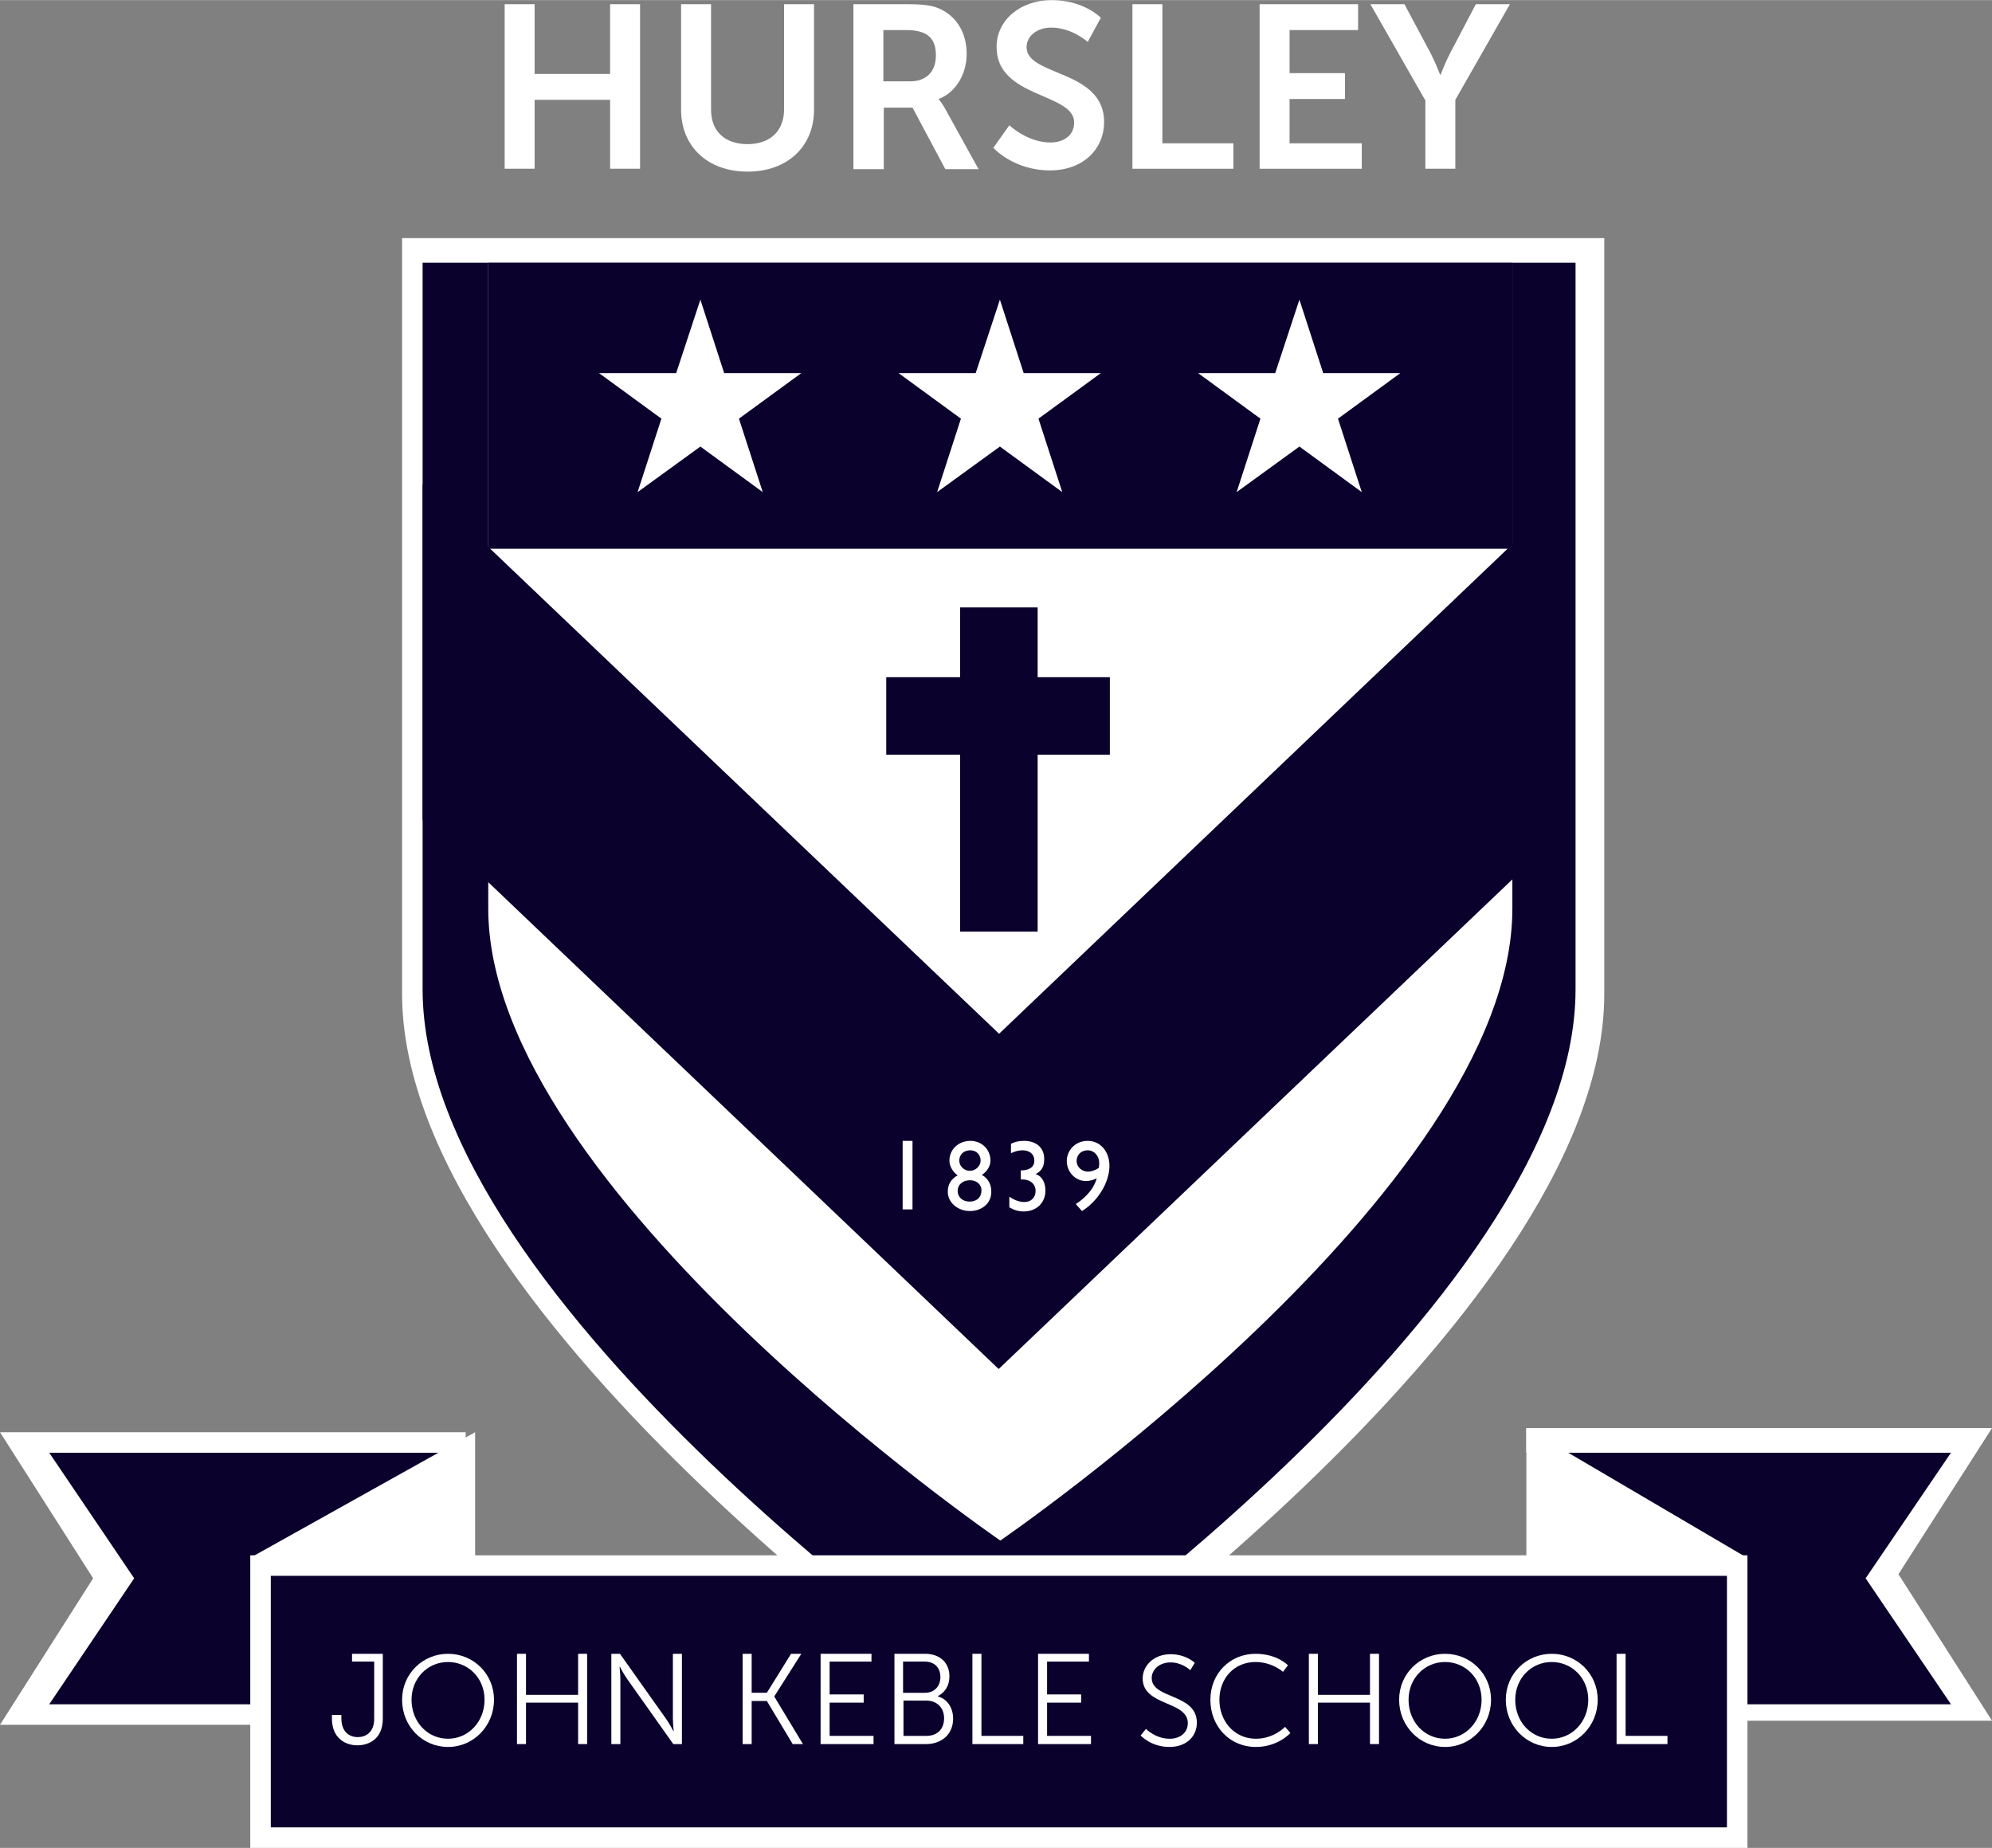
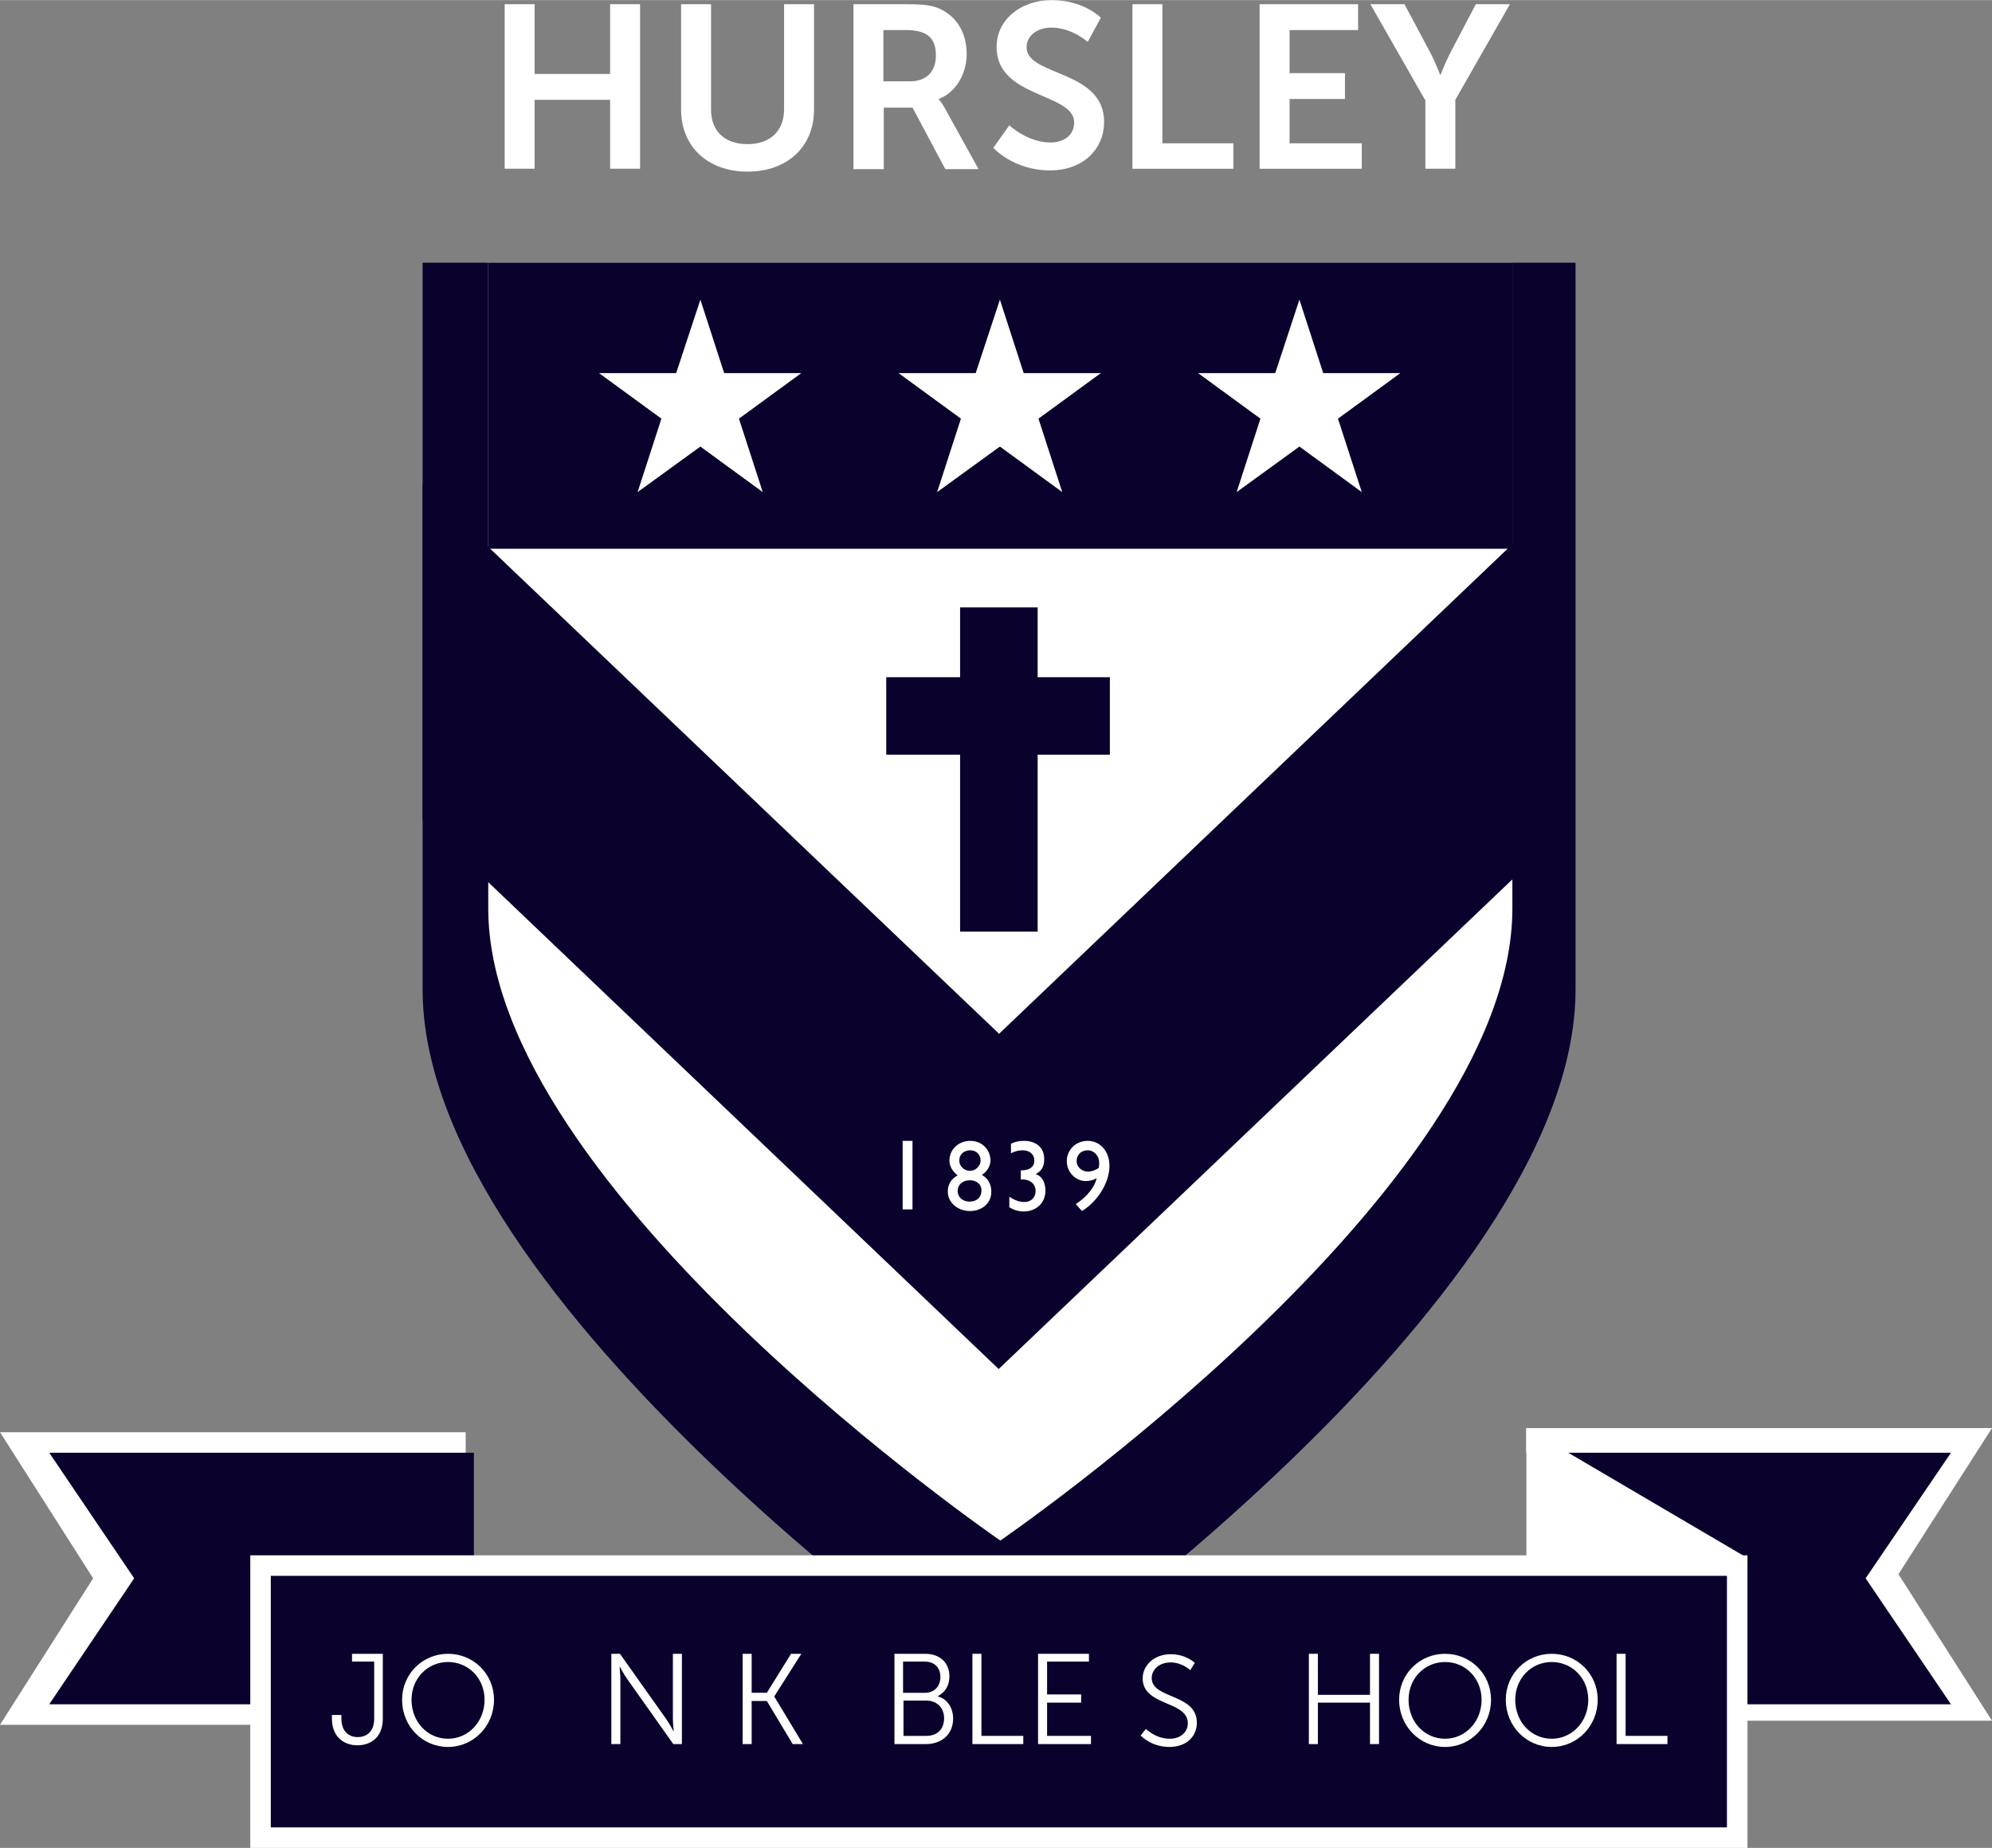
<svg xmlns="http://www.w3.org/2000/svg" id="Layer_1" viewBox="0 0 485.5 450.3" width="2500" height="2319">
  <rect x="0" y="0" width="485.5" height="450.3" fill="#808080" stroke="none" />
  <style>.st0{fill:#fff}.st1{fill:#0a012d}</style>
  <title>Hursley Final</title>
  <g id="Page-1">
    <g id="Hursley-Final">
-       <path id="Fill-3-Copy-4" class="st0" d="M98 58v184.2c0 80.1 146.5 180.2 146.5 180.2S391 322.3 391 242.2V58H98z" />
      <path id="Fill-2-Copy-4" class="st0" d="M0 420.3l22.7-35.7L0 349h113.5v71.3z" />
      <path id="Fill-2-Copy-5" class="st0" d="M485.5 419.3l-22.8-35.7 22.8-35.6H372v71.3z" />
      <path id="Fill-1-Copy-2" class="st1" d="M12 354l20.7 30.6L12 415.3h103.5V354z" />
      <path id="Fill-2-Copy-6" class="st1" d="M475.5 415.3l-20.8-30.7 20.8-30.6H372v61.3z" />
      <path id="Fill-3-Copy-5" class="st1" d="M103 64v177.1c0 77 140.5 173.3 140.5 173.3S384 318.1 384 241.1V64H103z" />
      <path id="Fill-5-Copy-2" class="st0" d="M119 64v157.4c0 68.4 124.8 154 124.8 154s124.8-85.5 124.8-154V64H119z" />
      <path id="Fill-7-Copy-2" class="st1" d="M119 133.7h249.6V64H119z" />
      <path id="Fill-9-Copy-2" class="st0" d="M316.7 73l5.8 17.9h18.8L326.1 102l5.8 17.9-15.2-11.1-15.3 11.1 5.8-17.9L292 90.9h18.8z" />
      <path id="Fill-10-Copy-2" class="st0" d="M243.7 73l5.8 17.9h18.8L253.1 102l5.8 17.9-15.2-11.1-15.3 11.1 5.8-17.9L219 90.9h18.8z" />
      <path id="Fill-11-Copy-2" class="st0" d="M170.7 73l5.8 17.9h18.8L180.1 102l5.8 17.9-15.2-11.1-15.3 11.1 5.8-17.9L146 90.9h18.8z" />
      <path id="Fill-12-Copy-2" class="st1" d="M234 227h18.9v-79H234z" />
      <path id="Fill-13-Copy-2" class="st1" d="M216 183.9h54.5V165H216z" />
      <path id="Fill-14-Copy-2" class="st0" d="M123 1h7.3v17h18.4V1h7.3v40.1h-7.3V24.3h-18.4v16.8H123z" />
      <path id="Fill-15-Copy-2" class="st0" d="M166 1h7.3v25.7c0 5.4 3.5 8.4 8.9 8.4s8.9-3.1 8.9-8.5V1h7.3v25.7c0 9-6.5 15.1-16.2 15.1S166 35.7 166 26.7V1z" />
      <path id="Fill-16-Copy-2" class="st0" d="M221.8 19.8c3.9 0 6.3-2.3 6.3-6.3 0-3.8-1.6-6.2-7.3-6.2h-5.5v12.5h6.5zM208 1h12.9c4.4 0 6.3.3 8.1 1.1 4 1.8 6.6 5.7 6.6 11 0 4.8-2.5 9.3-6.8 11v.1s.6.6 1.4 2l8.3 15h-8.1l-8-15h-7v15H208V1z" />
      <path id="Fill-17-Copy-3" class="st0" d="M246 30.5s4.4 4.2 10 4.2c3.1 0 5.8-1.6 5.8-4.9 0-7.2-18.9-5.9-18.9-18.3C242.8 5 248.6 0 256.3 0c7.9 0 12 4.3 12 4.3l-3.2 5.9s-3.8-3.5-8.9-3.5c-3.4 0-6 2-6 4.8 0 7.1 18.9 5.4 18.9 18.2 0 6.4-4.9 11.8-13.2 11.8-8.9 0-13.8-5.5-13.8-5.5l3.9-5.5z" />
      <path id="Fill-18-Copy-2" class="st0" d="M276 1h7.3v33.9h17.3v6.2H276z" />
      <path id="Fill-19-Copy-2" class="st0" d="M307 1h24v6.3h-16.7v10.5h13.5v6.3h-13.5v10.8h17.6v6.2H307z" />
      <path id="Fill-20-Copy-2" class="st0" d="M347.3 24.3L334 1h8.3l6.3 11.8c1.3 2.5 2.4 5.4 2.4 5.4h.1s1.1-2.9 2.4-5.4L359.7 1h8.3l-13.3 23.3v16.8h-7.3V24.3z" />
      <path id="Fill-17-Copy-4" class="st0" d="M61 450.3h364.9V379H61z" />
      <path id="Fill-21-Copy-2" class="st1" d="M66 445.3h354.9V384H66z" />
-       <path id="Fill-22-Copy-2" class="st0" d="M61 379.6l54.8-30.6v30.6z" />
      <path id="Fill-23-Copy-2" class="st0" d="M425.8 379.6L372 348v31.6z" />
      <path id="Fill-24-Copy-2" class="st0" d="M81 417.9h2.2v.8c0 3.4 2 4.6 4 4.6 1.9 0 4-1.1 4-4.5v-13.9h-5.4V403h7.5v15.8c0 4.8-3.2 6.5-6.2 6.5s-6.2-1.8-6.2-6.5v-.9z" />
      <path id="Fill-25-Copy-2" class="st0" d="M109.2 423.7c4.9 0 8.9-4.1 8.9-9.5 0-5.3-4-9.2-8.9-9.2-5 0-8.9 4-8.9 9.2 0 5.4 3.9 9.5 8.9 9.5m0-20.7c6.2 0 11.2 4.9 11.2 11.2 0 6.4-5 11.5-11.2 11.5s-11.2-5-11.2-11.5c0-6.3 5-11.2 11.2-11.2" />
-       <path id="Fill-26-Copy-2" class="st0" d="M126 403h2.2v10h12.7v-10h2.2v22h-2.2v-10.1h-12.7V425H126z" />
      <path id="Fill-27-Copy-2" class="st0" d="M149 403h2.1l11.2 15.8c.8 1.1 1.8 3 1.8 3h.1s-.2-1.8-.2-3V403h2.2v22h-2.1l-11.2-15.8c-.8-1.1-1.8-3-1.8-3h-.1s.2 1.8.2 3V425H149v-22z" />
      <path id="Fill-28-Copy-2" class="st0" d="M181 403h2.2v9.5h3.7l5.9-9.5h2.5l-6.6 10.4 7 11.6h-2.5l-6.3-10.5h-3.7V425H181z" />
-       <path id="Fill-29-Copy-2" class="st0" d="M200 403h12.4v1.9h-10.2v8h8.3v2h-8.3v8.1h10.7v2H200z" />
      <path id="Fill-30-Copy-2" class="st0" d="M225.8 423c2.7 0 4.3-1.7 4.3-4.3s-1.8-4.3-4.3-4.3h-5.6v8.6h5.6zm-.3-10.5c2.2 0 3.7-1.6 3.7-3.8 0-2.3-1.4-3.8-3.8-3.8h-5.3v7.6h5.4zM218 403h7.5c3.5 0 5.9 2.1 5.9 5.5 0 2.3-1.1 3.9-2.8 4.8v.1c2.3.6 3.7 2.8 3.7 5.4 0 3.9-2.9 6.2-6.6 6.2H218v-22z" />
      <path id="Fill-31-Copy-2" class="st0" d="M237 403h2.2v20h10.2v2H237z" />
      <path id="Fill-32-Copy-2" class="st0" d="M253 403h12.4v1.9h-10.2v8h8.3v2h-8.3v8.1h10.7v2H253z" />
      <path id="Fill-33-Copy-2" class="st0" d="M279.3 421.3s2.3 2.4 5.8 2.4c2.4 0 4.4-1.4 4.4-3.8 0-5.5-11-4.1-11-10.9 0-3.2 2.8-5.9 6.8-5.9 3.8 0 5.9 2.1 5.9 2.1l-1.1 1.8s-1.9-1.9-4.8-1.9c-2.8 0-4.6 1.8-4.6 3.8 0 5.2 11 3.7 11 10.9 0 3.3-2.5 5.9-6.7 5.9-4.5 0-7-2.8-7-2.8l1.3-1.6z" />
-       <path id="Fill-34-Copy-2" class="st0" d="M306 403c5.3 0 7.9 2.8 7.9 2.8l-1.2 1.6s-2.6-2.4-6.7-2.4c-5.2 0-8.8 4-8.8 9.2 0 5.3 3.7 9.5 8.9 9.5 4.4 0 7.1-2.9 7.1-2.9l1.3 1.5s-3 3.4-8.4 3.4c-6.5 0-11.1-5.1-11.1-11.5s4.8-11.2 11-11.2" />
      <path id="Fill-35-Copy-2" class="st0" d="M319 403h2.2v10h12.7v-10h2.2v22h-2.2v-10.1h-12.7V425H319z" />
      <path id="Fill-36-Copy-2" class="st0" d="M352.2 423.7c4.9 0 8.9-4.1 8.9-9.5 0-5.3-4-9.2-8.9-9.2-5 0-8.9 4-8.9 9.2 0 5.4 3.9 9.5 8.9 9.5m0-20.7c6.2 0 11.2 4.9 11.2 11.2 0 6.4-5 11.5-11.2 11.5-6.2 0-11.2-5.1-11.2-11.5 0-6.3 5-11.2 11.2-11.2" />
      <path id="Fill-37-Copy-2" class="st0" d="M378.2 423.7c4.9 0 8.9-4.1 8.9-9.5 0-5.3-4-9.2-8.9-9.2-5 0-8.9 4-8.9 9.2 0 5.4 3.9 9.5 8.9 9.5m0-20.7c6.2 0 11.2 4.9 11.2 11.2 0 6.4-5 11.5-11.2 11.5-6.2 0-11.2-5.1-11.2-11.5 0-6.3 5-11.2 11.2-11.2" />
      <path id="Fill-38-Copy-2" class="st0" d="M394 403h2.2v20h10.2v2H394z" />
      <path id="Fill-39-Copy-2" class="st1" d="M103 118v81.7l140.4 133.9 140.5-133.9V118L243.5 251.9z" />
      <path id="Fill-40-Copy-2" class="st0" d="M220 294.7h2.4V278H220z" />
      <path id="Fill-41-Copy-2" class="st0" d="M236.5 280.3c-1.6 0-2.7 1-2.7 2.5 0 1.4 1.2 2.5 2.6 2.5 1.4 0 2.6-1.2 2.6-2.5 0-1.4-1-2.5-2.5-2.5m-.1 7.3c-1.8 0-3 1.1-3 2.6s1.2 2.6 2.9 2.6c1.9 0 2.9-1.2 2.9-2.6.1-1.5-1.1-2.6-2.8-2.6m0 7.5c-3 0-5.4-2.1-5.4-4.7 0-1.8.8-3.1 2.4-4-1.2-.9-2-2.2-2-3.6 0-2.7 2.2-4.8 5.1-4.8 2.8 0 4.9 2.1 4.9 4.8 0 1.2-.7 2.6-2.1 3.5 1.5.8 2.3 2.3 2.3 4 .1 2.8-2.2 4.8-5.2 4.8" />
      <path id="Fill-42-Copy-2" class="st0" d="M246.4 278.7c1-.5 2-.7 3.2-.7 3 0 4.9 1.7 4.9 4.4 0 1.9-.6 2.9-2.1 3.7 1.7.5 2.4 2.3 2.4 4 0 3-2.2 5.1-5.3 5.1-1.2 0-2.3-.3-3.5-1v-2.6c1.3.9 2.5 1.3 3.7 1.3 1.6 0 2.7-1.1 2.7-2.7s-1.2-2.9-3.6-2.8v-2.2c2.2 0 3.3-.9 3.3-2.4s-1.1-2.5-2.9-2.5c-.9 0-1.7.2-2.8.7v-2.3z" />
      <path id="Fill-43-Copy-2" class="st0" d="M265.2 285.5c.7 0 1.7-.3 2.6-.9.1-.6.1-.9.1-1.3 0-1.6-1.2-3-2.8-3-1.6 0-2.7 1.1-2.7 2.6s1.3 2.6 2.8 2.6zm-3 7.9c2.8-1.8 4.6-4.2 5.1-6.3-.7.4-1.7.7-2.6.7-2.6 0-4.7-2.2-4.7-4.9 0-2.5 2-4.9 5.1-4.9 3.1 0 5.3 2.6 5.3 6.1 0 4-2.8 8.6-6.7 11l-1.5-1.7z" />
    </g>
  </g>
</svg>